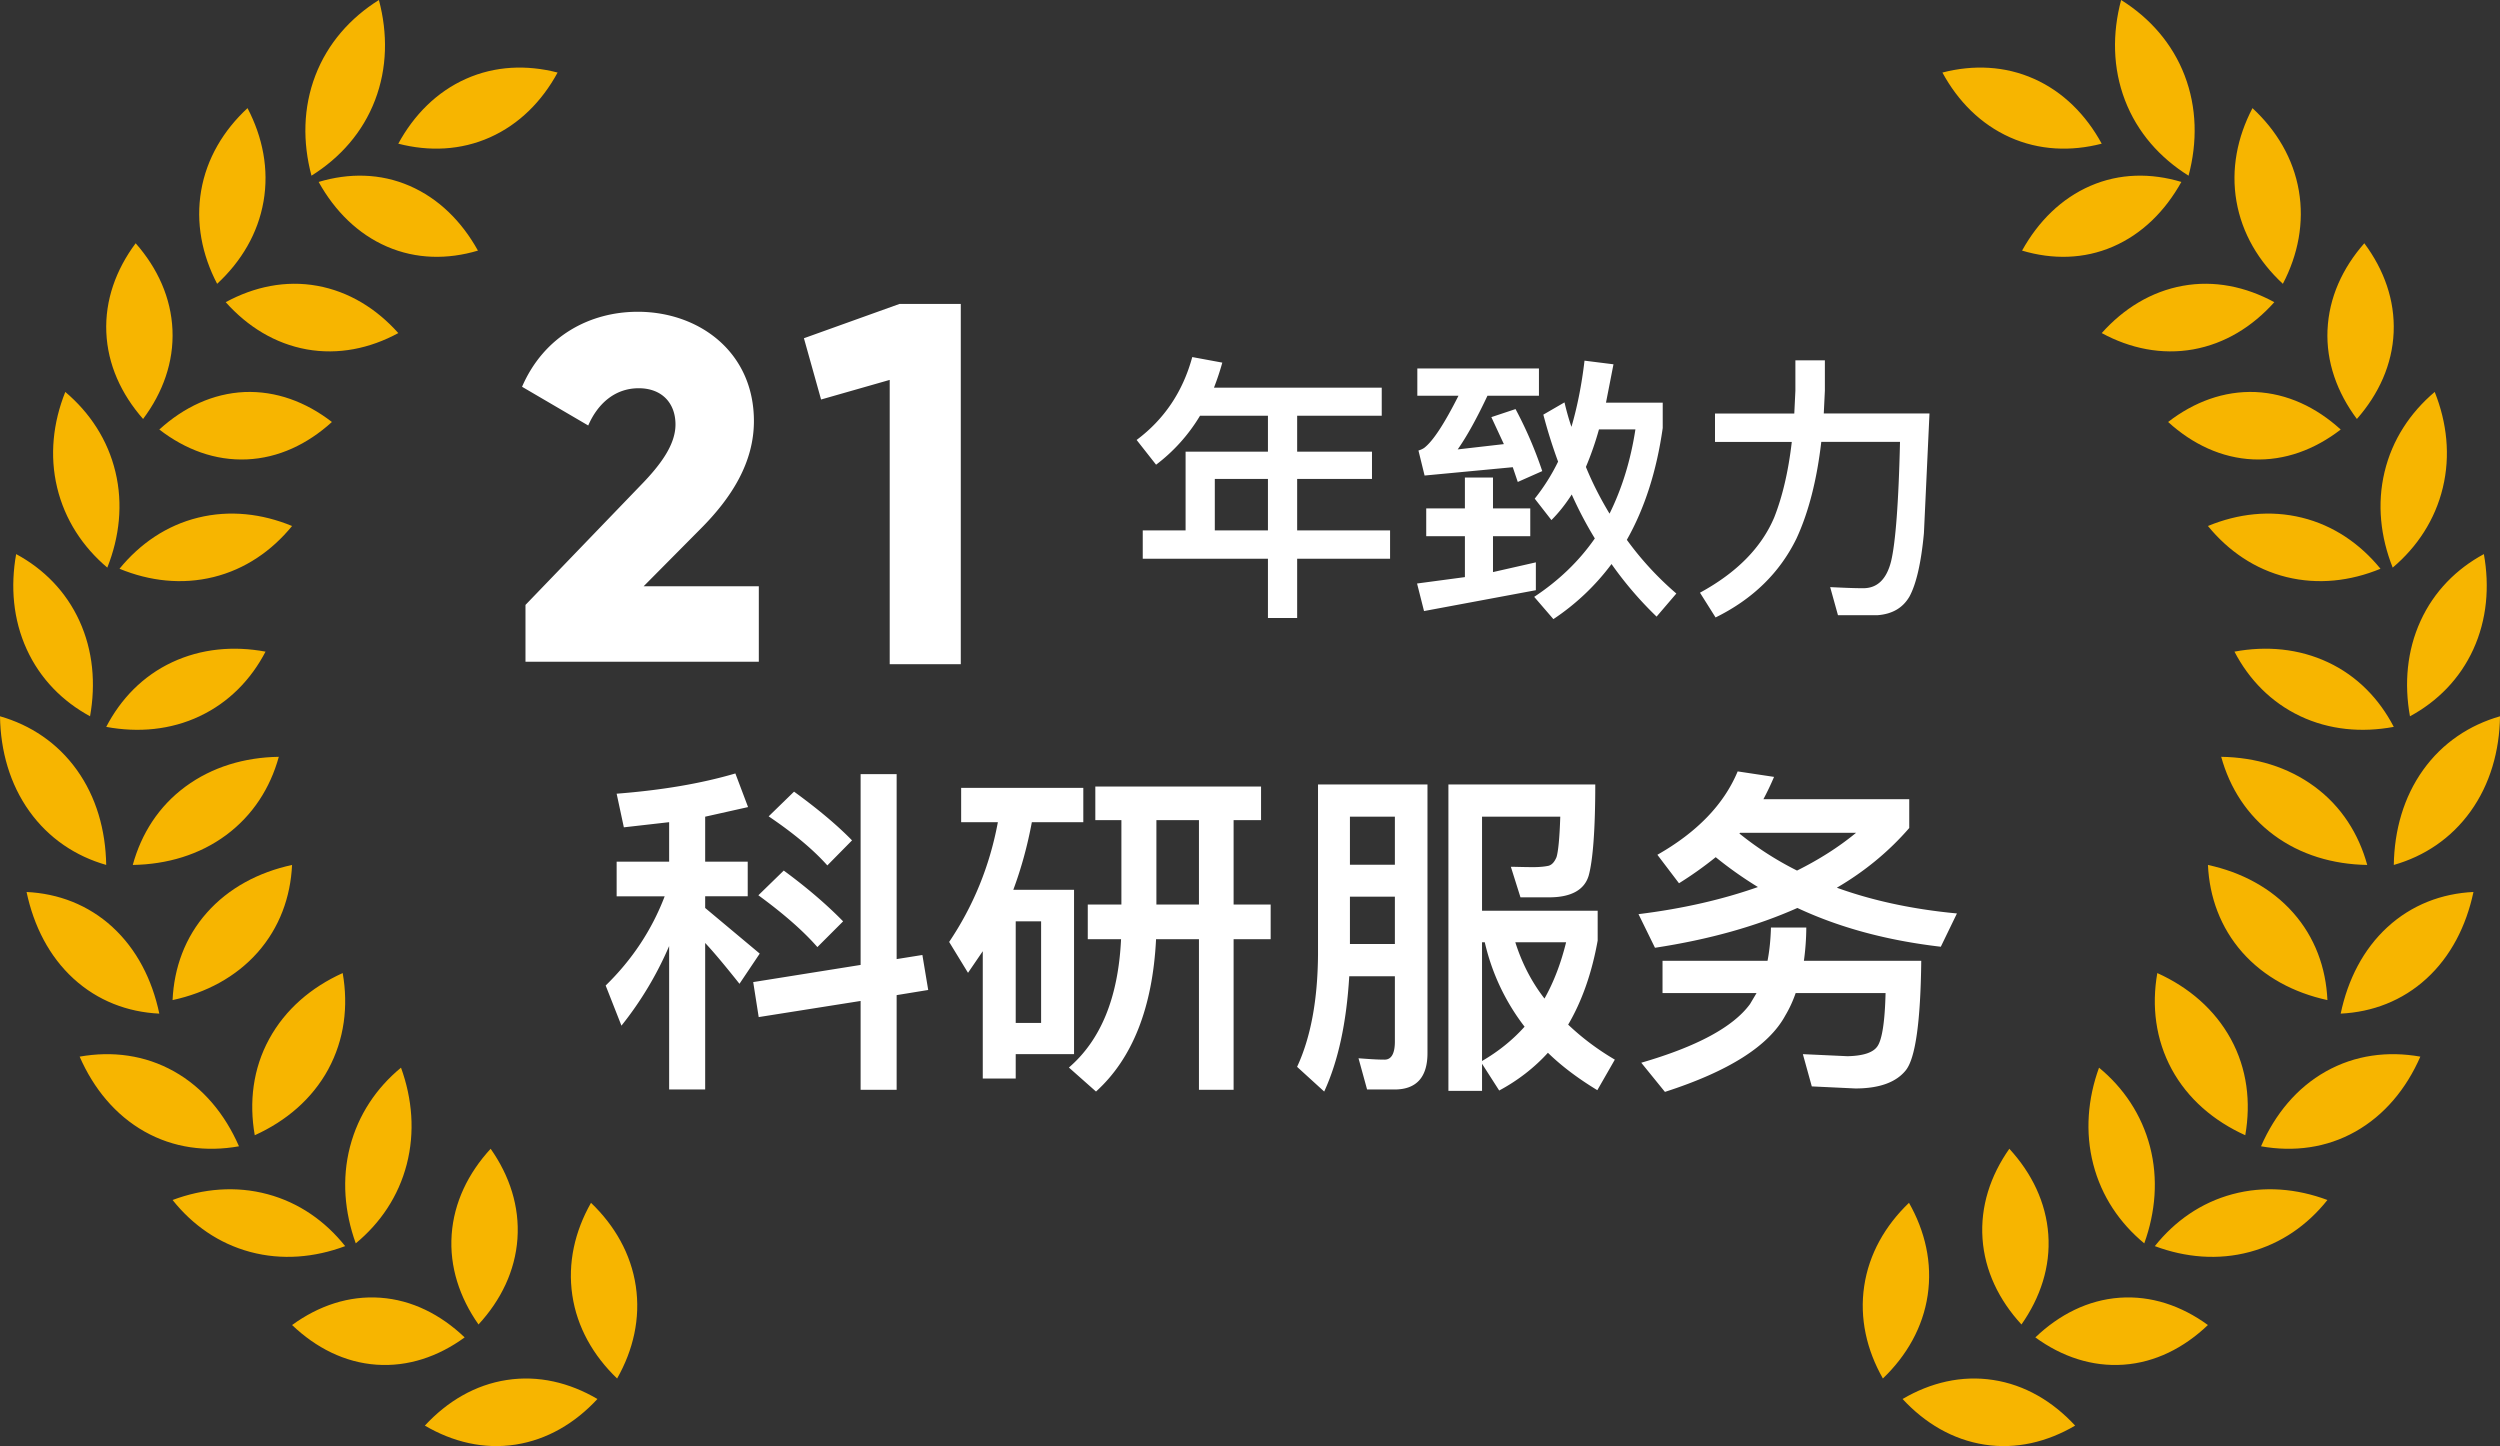
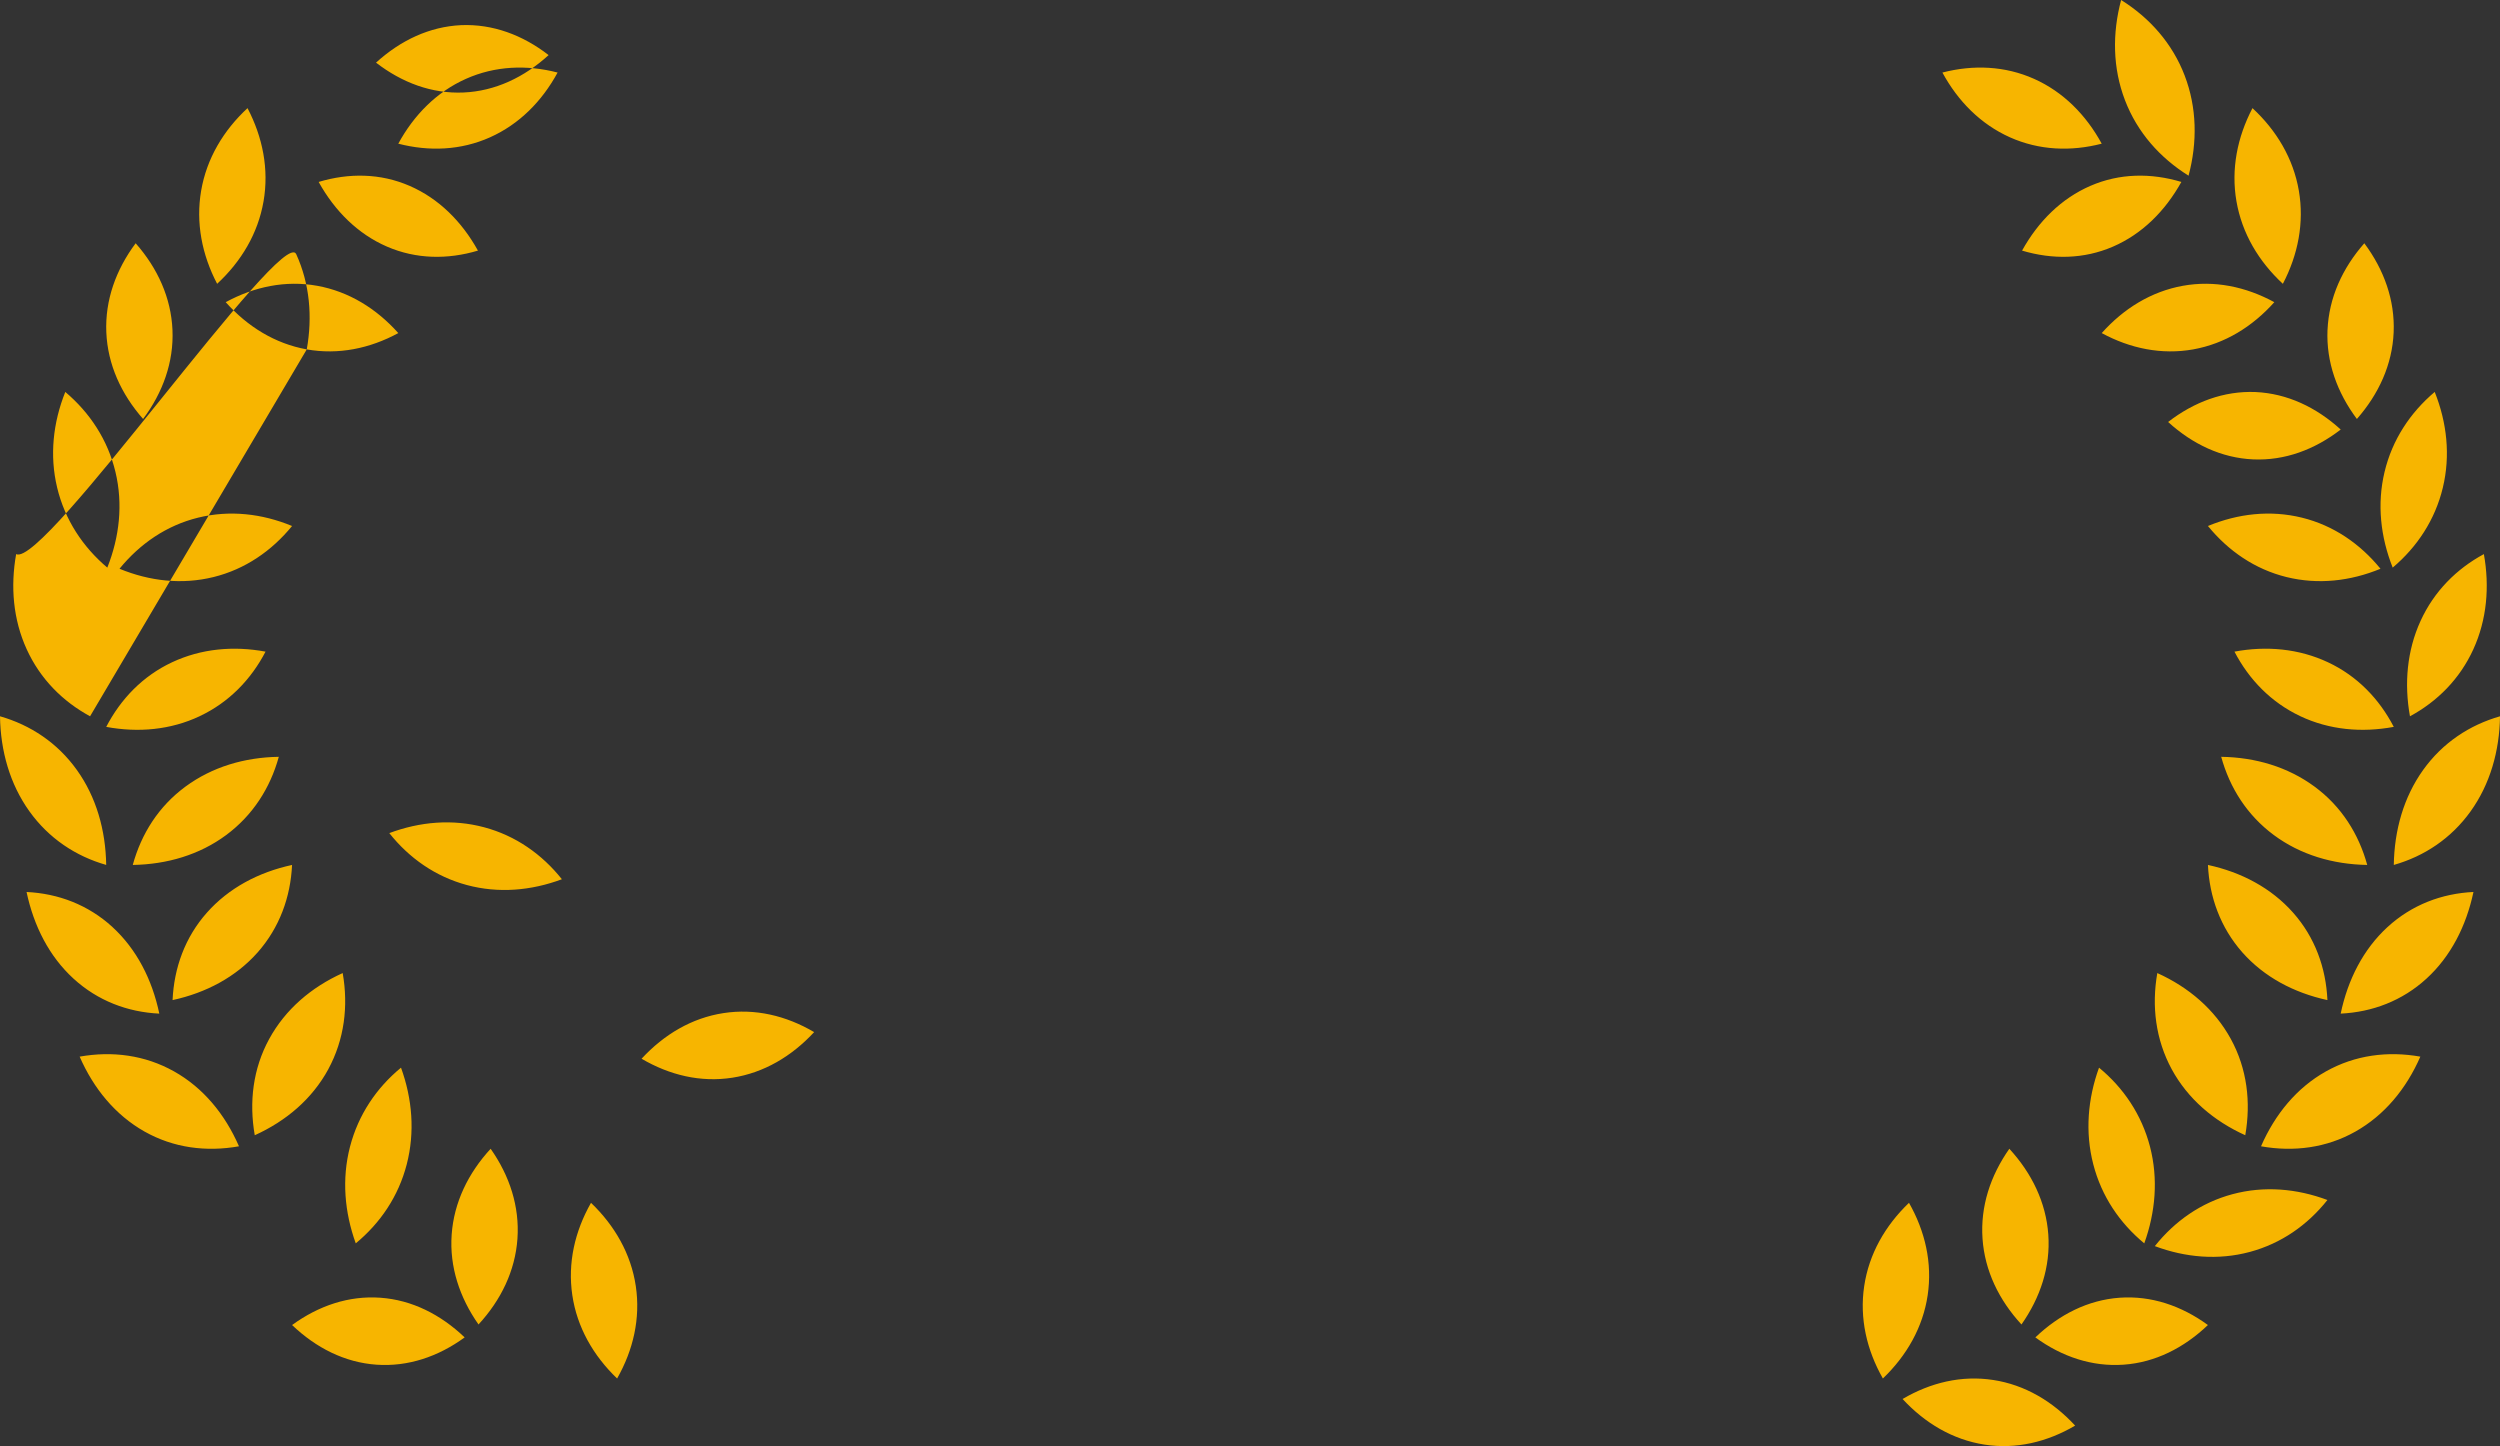
<svg xmlns="http://www.w3.org/2000/svg" width="102" height="59" fill="none">
  <rect width="100%" height="100%" fill="#333333" stroke="none" />
  <g clip-path="url(#A)">
    <g fill="#fff">
-       <path d="M48.962 16.963h2.77v1.464h-3.36v3.212h-1.748v1.158h5.108v2.418h1.192v-2.418h3.791v-1.158h-3.791v-2.1h3.053v-1.112h-3.053v-1.464h3.451v-1.146H49.53a10.75 10.75 0 0 0 .34-1.022l-1.226-.227c-.386 1.419-1.146 2.542-2.27 3.382l.794 1.01a7.03 7.03 0 0 0 1.793-1.998zm.602 4.676v-2.1h2.168v2.1h-2.168zm16.265-6.776l-1.181-.148c-.113.976-.295 1.884-.533 2.701-.113-.329-.204-.658-.284-.999l-.863.5a20.94 20.94 0 0 0 .602 1.918 8.11 8.11 0 0 1-.953 1.51l.681.874c.295-.295.568-.636.829-1.044a15.8 15.8 0 0 0 .942 1.793c-.647.931-1.476 1.725-2.474 2.384l.783.908a9.51 9.51 0 0 0 2.372-2.247 14.84 14.84 0 0 0 1.839 2.145l.806-.942a12.76 12.76 0 0 1-2.02-2.191c.726-1.283 1.215-2.804 1.464-4.563v-1.033h-2.315l.306-1.566zm-.159 6.095c-.363-.602-.692-1.237-.965-1.907a12.63 12.63 0 0 0 .533-1.532h1.487c-.193 1.26-.545 2.406-1.056 3.439zm-3.008 1.986l-1.748.397v-1.464h1.521v-1.135h-1.521v-1.26h-1.146v1.26H58.19v1.135h1.578v1.669l-1.952.261.284 1.124 4.563-.851v-1.135zm-4.835-7.911v1.112h1.68c-.579 1.146-1.044 1.861-1.407 2.134a.87.87 0 0 1-.227.102l.25 1.021 3.598-.34.204.602.999-.443a16.5 16.5 0 0 0-1.09-2.531l-.987.329.511 1.101-1.884.216c.352-.499.761-1.226 1.215-2.191h2.1v-1.112h-4.96zm15.425-.329v1.237l-.045.931h-3.235v1.158h3.133c-.136 1.181-.375 2.213-.715 3.076-.522 1.237-1.532 2.259-3.031 3.076l.636 1.01c1.521-.749 2.622-1.827 3.303-3.224.488-1.056.829-2.372 1.01-3.939h3.212c-.057 2.486-.182 4.109-.363 4.869-.182.726-.556 1.101-1.135 1.101-.431 0-.874-.023-1.351-.045l.318 1.146h1.612c.602-.045 1.033-.295 1.305-.761.272-.499.477-1.362.59-2.588l.227-4.881H74.41l.045-.931v-1.237h-1.203zM21.44 27h9.52v-3.08h-4.7l2.32-2.34c1.28-1.28 2.18-2.72 2.18-4.4 0-2.82-2.24-4.46-4.74-4.46-1.94 0-3.82.98-4.72 3.06l2.7 1.58c.38-.88 1.08-1.52 2.06-1.52.94 0 1.5.6 1.5 1.48 0 .82-.6 1.64-1.42 2.48l-4.7 4.88V27zM36.7 12.4h2.5v14.7h-2.9V15.5l-2.8.8-.7-2.5 3.9-1.4zm.933 26.563l-1.05.168v-7.546h-1.47v7.784l-4.382.7.224 1.428 4.158-.658v3.626h1.47v-3.864l1.288-.21-.238-1.428zm-5.236-6.664l-1.036 1.008c1.036.7 1.834 1.372 2.394 2.002l1.008-1.022c-.644-.658-1.442-1.316-2.366-1.988zm-.42 3.22l-1.036 1.008c1.036.756 1.848 1.47 2.408 2.114l1.05-1.05c-.672-.686-1.47-1.372-2.422-2.072zm-6.818-.364v1.414h1.96c-.518 1.358-1.316 2.576-2.408 3.64l.644 1.638a14.08 14.08 0 0 0 1.946-3.248v5.852h1.47v-5.978c.392.42.854.98 1.4 1.666l.826-1.232-2.226-1.862v-.476h1.736v-1.414h-1.736v-1.834l1.75-.392-.518-1.372c-1.428.42-3.038.686-4.844.826l.294 1.372 1.848-.21v1.61h-2.142zm23.758-1.694v3.444h-1.736v-3.444h1.736zm0 4.858v6.146h1.414v-6.146h1.512v-1.414h-1.512v-3.444h1.12v-1.372h-6.762v1.372h1.064v3.444h-1.372v1.414h1.358c-.112 2.38-.826 4.116-2.128 5.236l1.106.98c1.484-1.344 2.31-3.416 2.45-6.216h1.75zm-8.204-4.774c-.336 1.806-1.008 3.43-1.988 4.886l.77 1.26.602-.882v5.194h1.344v-.994h2.38v-6.706h-2.478c.322-.868.574-1.778.756-2.758h2.1v-1.4h-4.984v1.4h1.498zm.728 8.19v-4.144h1.036v4.144h-1.036zm13.636-5.152h1.834v1.932h-1.834v-1.932zm1.834-1.302h-1.834v-1.96h1.834v1.96zm-1.862 4.55h1.862v2.66c0 .49-.14.742-.42.742-.336 0-.686-.028-1.064-.056l.35 1.274h1.12c.896 0 1.344-.504 1.344-1.484V32.005h-4.466v6.944c-.014 1.848-.294 3.374-.854 4.578l1.106 1.008c.574-1.246.91-2.814 1.022-4.704zm5.418-1.386h.112a8.88 8.88 0 0 0 1.624 3.444c-.49.546-1.064 1.008-1.736 1.4v-4.844zm0 4.956l.7 1.092c.756-.406 1.428-.924 1.988-1.54.56.546 1.232 1.05 2.016 1.526l.714-1.246c-.714-.42-1.344-.896-1.904-1.428.56-.952.966-2.1 1.204-3.43v-1.218h-4.718v-3.836h3.192c-.028.882-.084 1.428-.154 1.652-.084.196-.182.308-.322.35-.126.028-.336.056-.63.056-.378 0-.686-.014-.91-.014l.392 1.246h1.176c.896 0 1.442-.308 1.61-.896.168-.616.266-1.862.266-3.71h-5.992v12.502h1.372v-1.106zm1.358-4.956h2.072c-.21.854-.504 1.624-.882 2.296-.532-.686-.924-1.456-1.19-2.296zm9.072-6.972c-.56 1.344-1.652 2.478-3.276 3.402l.882 1.162a15.06 15.06 0 0 0 1.498-1.064c.532.434 1.106.84 1.722 1.218-1.428.504-3.052.882-4.872 1.106l.672 1.372c2.212-.336 4.144-.882 5.81-1.624 1.736.812 3.682 1.33 5.852 1.582l.658-1.358c-1.792-.168-3.43-.518-4.9-1.05 1.148-.672 2.128-1.484 2.954-2.436v-1.176h-5.95a11.03 11.03 0 0 0 .434-.91l-1.484-.224zm2.422 4.046c-.84-.42-1.624-.924-2.352-1.512l.028-.028h4.732c-.714.588-1.512 1.092-2.408 1.54zm-1.064 2.324c-.014.476-.056.924-.14 1.358h-4.284v1.316h3.836l-.266.448c-.686.938-2.17 1.736-4.438 2.394l.966 1.19c2.604-.84 4.242-1.876 4.914-3.122.168-.28.308-.588.42-.91h3.668c-.028 1.162-.14 1.876-.322 2.156-.168.266-.574.406-1.232.42l-1.82-.084.364 1.316 1.778.084c.98 0 1.666-.252 2.058-.742s.602-1.974.63-4.466h-4.788a10.32 10.32 0 0 0 .098-1.358h-1.442z" />
-     </g>
+       </g>
    <g fill-rule="evenodd" fill="#f7b500">
-       <path d="M13.394 43.625c.656-1.212.825-2.57.588-3.924-1.284.58-2.341 1.483-3.001 2.693s-.823 2.569-.587 3.924c1.286-.582 2.342-1.483 3.001-2.693zM8.15 29.219c1.188-.561 2.091-1.492 2.684-2.632-1.307-.243-2.625-.124-3.816.435s-2.09 1.492-2.684 2.635c1.31.243 2.626.125 3.816-.437zm3.225 1.659c-1.394.021-2.716.411-3.81 1.217s-1.8 1.925-2.148 3.195c1.397-.023 2.72-.412 3.81-1.219s1.8-1.926 2.148-3.192zm-.861 7.978c.89-1.01 1.341-2.251 1.402-3.566-1.365.296-2.581.939-3.474 1.946s-1.341 2.249-1.401 3.568c1.367-.297 2.581-.94 3.473-1.948zM4.378 23.159c.497-1.251.647-2.592.332-3.905s-1.046-2.417-2.046-3.263c-.5 1.251-.647 2.594-.332 3.905s1.046 2.418 2.046 3.263zm6.375-14.947c.226-1.31-.034-2.614-.654-3.8-.985.913-1.667 2.057-1.892 3.367s.033 2.616.652 3.801c.985-.913 1.667-2.054 1.894-3.368zM7.037 13.46c-.057-1.311-.606-2.517-1.502-3.535-.806 1.081-1.253 2.325-1.197 3.636s.606 2.516 1.5 3.533c.807-1.079 1.255-2.321 1.199-3.633zm-2.162 9.745c1.231.508 2.549.656 3.836.339s2.376-1.067 3.205-2.083c-1.228-.508-2.548-.658-3.837-.34s-2.373 1.066-3.204 2.085zM19.5 10.225c-.661-1.192-1.602-2.128-2.791-2.643S14.242 7.051 13 7.423c.665 1.194 1.604 2.126 2.792 2.64s2.471.531 3.708.162zm.493-4.622c1.19-.533 2.118-1.466 2.757-2.643-1.262-.326-2.553-.273-3.742.258S16.89 4.687 16.25 5.862c1.261.326 2.552.273 3.743-.259zM14.28 46.787c-.339 1.313-.225 2.667.235 3.942 1.001-.827 1.743-1.917 2.081-3.228s.226-2.669-.235-3.94c-.999.822-1.74 1.916-2.081 3.226zm-1.764-32.532c1.289.229 2.57-.034 3.735-.665-.895-1.002-2.02-1.696-3.307-1.929s-2.569.034-3.735.668c.897 1.004 2.019 1.694 3.307 1.926zM3.674 29.224c.238-1.331.122-2.674-.43-3.885S1.78 23.213.659 22.607c-.238 1.331-.122 2.674.43 3.883s1.466 2.128 2.586 2.734zm9.868-12.007c-1.059-.82-2.281-1.275-3.569-1.222-1.289.06-2.472.618-3.473 1.53 1.064.821 2.282 1.274 3.571 1.218s2.473-.618 3.471-1.526zm1.759-13.128c.502-1.312.522-2.722.158-4.089-1.169.732-2.09 1.771-2.592 3.081s-.523 2.722-.159 4.087c1.169-.731 2.091-1.766 2.593-3.079zm-1.218 46.753c-.81-1.017-1.882-1.775-3.171-2.12s-2.62-.23-3.871.238c.81 1.019 1.882 1.775 3.17 2.12s2.62.23 3.872-.238zm6.59 5.462c-1.289.198-2.422.87-3.339 1.861 1.144.672 2.413.975 3.701.775s2.424-.871 3.34-1.861c-1.144-.672-2.412-.975-3.702-.775zM4.333 35.29c-.022-1.42-.404-2.768-1.197-3.876S1.244 29.58 0 29.224c.022 1.421.404 2.766 1.198 3.875s1.891 1.835 3.135 2.19zm16.779 15.247c.091-1.313-.32-2.568-1.094-3.667-.916.996-1.497 2.189-1.59 3.501s.322 2.566 1.095 3.668c.919-.997 1.497-2.189 1.589-3.501zm3.001-1.462c-.661 1.164-.957 2.455-.763 3.767s.855 2.467 1.828 3.401c.662-1.165.958-2.456.763-3.768s-.855-2.467-1.828-3.4zM4.588 37.822c-.992-.907-2.21-1.367-3.504-1.429.294 1.391.924 2.627 1.914 3.534s2.21 1.367 3.502 1.429c-.292-1.39-.923-2.626-1.913-3.534zm10.931 15.125c-1.29-.091-2.519.326-3.602 1.114.98.936 2.152 1.527 3.439 1.618s2.521-.325 3.602-1.113c-.979-.935-2.15-1.527-3.439-1.619zM9.75 46.768c-.571-1.309-1.457-2.386-2.647-3.054s-2.521-.84-3.853-.603c.572 1.309 1.46 2.386 2.647 3.056s2.523.839 3.853.602zm78.856-3.143c-.656-1.212-.825-2.57-.588-3.924 1.284.58 2.341 1.483 3.002 2.693s.823 2.569.587 3.924c-1.286-.582-2.342-1.483-3.001-2.693zm5.244-14.406c-1.188-.561-2.091-1.492-2.684-2.632 1.307-.243 2.626-.124 3.817.435s2.09 1.492 2.683 2.635c-1.31.243-2.626.125-3.816-.437zm-3.225 1.659c1.394.021 2.716.411 3.81 1.217s1.799 1.925 2.148 3.195c-1.397-.023-2.72-.412-3.81-1.219s-1.8-1.926-2.148-3.192zm.861 7.978c-.89-1.01-1.341-2.251-1.402-3.566 1.365.296 2.581.939 3.474 1.946s1.341 2.249 1.401 3.568c-1.367-.297-2.581-.94-3.473-1.948zm6.136-15.697c-.497-1.251-.646-2.592-.332-3.905s1.046-2.417 2.046-3.263c.5 1.251.647 2.594.332 3.905s-1.046 2.418-2.046 3.263zM91.247 8.212c-.226-1.31.034-2.614.654-3.8.985.913 1.667 2.057 1.892 3.367s-.033 2.616-.652 3.801c-.985-.913-1.667-2.054-1.894-3.368zm3.716 5.248c.057-1.311.606-2.517 1.501-3.535.806 1.081 1.253 2.325 1.197 3.636s-.606 2.516-1.5 3.533c-.807-1.079-1.255-2.321-1.199-3.633zm2.162 9.745c-1.231.508-2.549.656-3.836.339s-2.375-1.067-3.205-2.083c1.228-.508 2.548-.658 3.837-.34s2.373 1.066 3.204 2.085zM82.5 10.225c.661-1.192 1.602-2.128 2.791-2.643s2.467-.531 3.709-.159c-.665 1.194-1.604 2.126-2.792 2.64s-2.471.531-3.708.162zm-.493-4.622c-1.19-.533-2.118-1.466-2.757-2.643 1.262-.326 2.553-.273 3.742.258s2.117 1.469 2.758 2.644c-1.261.326-2.552.273-3.743-.259zm5.714 41.184c.339 1.313.225 2.667-.235 3.942-1.001-.827-1.743-1.917-2.081-3.228s-.226-2.669.235-3.94c.999.822 1.74 1.916 2.081 3.226zm1.764-32.532c-1.289.229-2.57-.034-3.735-.665.895-1.002 2.02-1.696 3.307-1.929s2.569.034 3.735.668c-.897 1.004-2.019 1.694-3.307 1.926zm8.841 14.969c-.239-1.331-.122-2.674.43-3.885s1.465-2.126 2.586-2.732c.239 1.331.122 2.674-.429 3.883s-1.466 2.128-2.586 2.734zm-9.867-12.007c1.059-.82 2.281-1.275 3.569-1.222 1.289.06 2.472.618 3.473 1.53-1.064.821-2.282 1.274-3.571 1.218s-2.473-.618-3.471-1.526zm-1.76-13.128c-.502-1.312-.522-2.722-.157-4.089 1.169.732 2.09 1.771 2.592 3.081s.523 2.722.159 4.087c-1.169-.731-2.091-1.766-2.594-3.079zm1.218 46.753c.81-1.017 1.882-1.775 3.171-2.12s2.62-.23 3.871.238c-.809 1.019-1.882 1.775-3.17 2.12s-2.62.23-3.872-.238zm-6.59 5.462c1.289.198 2.422.87 3.339 1.861-1.144.672-2.413.975-3.701.775s-2.424-.871-3.34-1.861c1.144-.672 2.412-.975 3.702-.775zm16.34-21.014c.022-1.42.404-2.768 1.197-3.876s1.893-1.833 3.137-2.189c-.022 1.421-.404 2.766-1.198 3.875s-1.891 1.835-3.136 2.19zm-16.78 15.247c-.091-1.313.32-2.568 1.094-3.667.916.996 1.497 2.189 1.59 3.501s-.322 2.566-1.095 3.668c-.919-.997-1.497-2.189-1.589-3.501zm-3-1.462c.661 1.164.957 2.455.763 3.767s-.855 2.467-1.828 3.401c-.662-1.165-.958-2.456-.763-3.768s.855-2.467 1.828-3.4zm19.526-11.253c.992-.907 2.21-1.367 3.504-1.429-.294 1.391-.925 2.627-1.915 3.534s-2.21 1.367-3.502 1.429c.292-1.39.923-2.626 1.913-3.534zM86.481 52.947c1.29-.091 2.519.326 3.602 1.114-.98.936-2.152 1.527-3.439 1.618s-2.521-.325-3.602-1.113c.979-.935 2.15-1.527 3.439-1.619zm5.769-6.179c.571-1.309 1.457-2.386 2.647-3.054s2.521-.84 3.853-.603c-.572 1.309-1.46 2.386-2.647 3.056s-2.523.839-3.853.602z" />
+       <path d="M13.394 43.625c.656-1.212.825-2.57.588-3.924-1.284.58-2.341 1.483-3.001 2.693s-.823 2.569-.587 3.924c1.286-.582 2.342-1.483 3.001-2.693zM8.15 29.219c1.188-.561 2.091-1.492 2.684-2.632-1.307-.243-2.625-.124-3.816.435s-2.09 1.492-2.684 2.635c1.31.243 2.626.125 3.816-.437zm3.225 1.659c-1.394.021-2.716.411-3.81 1.217s-1.8 1.925-2.148 3.195c1.397-.023 2.72-.412 3.81-1.219s1.8-1.926 2.148-3.192zm-.861 7.978c.89-1.01 1.341-2.251 1.402-3.566-1.365.296-2.581.939-3.474 1.946s-1.341 2.249-1.401 3.568c1.367-.297 2.581-.94 3.473-1.948zM4.378 23.159c.497-1.251.647-2.592.332-3.905s-1.046-2.417-2.046-3.263c-.5 1.251-.647 2.594-.332 3.905s1.046 2.418 2.046 3.263zm6.375-14.947c.226-1.31-.034-2.614-.654-3.8-.985.913-1.667 2.057-1.892 3.367s.033 2.616.652 3.801c.985-.913 1.667-2.054 1.894-3.368zM7.037 13.46c-.057-1.311-.606-2.517-1.502-3.535-.806 1.081-1.253 2.325-1.197 3.636s.606 2.516 1.5 3.533c.807-1.079 1.255-2.321 1.199-3.633zm-2.162 9.745c1.231.508 2.549.656 3.836.339s2.376-1.067 3.205-2.083c-1.228-.508-2.548-.658-3.837-.34s-2.373 1.066-3.204 2.085zM19.5 10.225c-.661-1.192-1.602-2.128-2.791-2.643S14.242 7.051 13 7.423c.665 1.194 1.604 2.126 2.792 2.64s2.471.531 3.708.162zm.493-4.622c1.19-.533 2.118-1.466 2.757-2.643-1.262-.326-2.553-.273-3.742.258S16.89 4.687 16.25 5.862c1.261.326 2.552.273 3.743-.259zM14.28 46.787c-.339 1.313-.225 2.667.235 3.942 1.001-.827 1.743-1.917 2.081-3.228s.226-2.669-.235-3.94c-.999.822-1.74 1.916-2.081 3.226zm-1.764-32.532c1.289.229 2.57-.034 3.735-.665-.895-1.002-2.02-1.696-3.307-1.929s-2.569.034-3.735.668c.897 1.004 2.019 1.694 3.307 1.926zc.238-1.331.122-2.674-.43-3.885S1.78 23.213.659 22.607c-.238 1.331-.122 2.674.43 3.883s1.466 2.128 2.586 2.734zm9.868-12.007c-1.059-.82-2.281-1.275-3.569-1.222-1.289.06-2.472.618-3.473 1.53 1.064.821 2.282 1.274 3.571 1.218s2.473-.618 3.471-1.526zm1.759-13.128c.502-1.312.522-2.722.158-4.089-1.169.732-2.09 1.771-2.592 3.081s-.523 2.722-.159 4.087c1.169-.731 2.091-1.766 2.593-3.079zm-1.218 46.753c-.81-1.017-1.882-1.775-3.171-2.12s-2.62-.23-3.871.238c.81 1.019 1.882 1.775 3.17 2.12s2.62.23 3.872-.238zm6.59 5.462c-1.289.198-2.422.87-3.339 1.861 1.144.672 2.413.975 3.701.775s2.424-.871 3.34-1.861c-1.144-.672-2.412-.975-3.702-.775zM4.333 35.29c-.022-1.42-.404-2.768-1.197-3.876S1.244 29.58 0 29.224c.022 1.421.404 2.766 1.198 3.875s1.891 1.835 3.135 2.19zm16.779 15.247c.091-1.313-.32-2.568-1.094-3.667-.916.996-1.497 2.189-1.59 3.501s.322 2.566 1.095 3.668c.919-.997 1.497-2.189 1.589-3.501zm3.001-1.462c-.661 1.164-.957 2.455-.763 3.767s.855 2.467 1.828 3.401c.662-1.165.958-2.456.763-3.768s-.855-2.467-1.828-3.4zM4.588 37.822c-.992-.907-2.21-1.367-3.504-1.429.294 1.391.924 2.627 1.914 3.534s2.21 1.367 3.502 1.429c-.292-1.39-.923-2.626-1.913-3.534zm10.931 15.125c-1.29-.091-2.519.326-3.602 1.114.98.936 2.152 1.527 3.439 1.618s2.521-.325 3.602-1.113c-.979-.935-2.15-1.527-3.439-1.619zM9.75 46.768c-.571-1.309-1.457-2.386-2.647-3.054s-2.521-.84-3.853-.603c.572 1.309 1.46 2.386 2.647 3.056s2.523.839 3.853.602zm78.856-3.143c-.656-1.212-.825-2.57-.588-3.924 1.284.58 2.341 1.483 3.002 2.693s.823 2.569.587 3.924c-1.286-.582-2.342-1.483-3.001-2.693zm5.244-14.406c-1.188-.561-2.091-1.492-2.684-2.632 1.307-.243 2.626-.124 3.817.435s2.09 1.492 2.683 2.635c-1.31.243-2.626.125-3.816-.437zm-3.225 1.659c1.394.021 2.716.411 3.81 1.217s1.799 1.925 2.148 3.195c-1.397-.023-2.72-.412-3.81-1.219s-1.8-1.926-2.148-3.192zm.861 7.978c-.89-1.01-1.341-2.251-1.402-3.566 1.365.296 2.581.939 3.474 1.946s1.341 2.249 1.401 3.568c-1.367-.297-2.581-.94-3.473-1.948zm6.136-15.697c-.497-1.251-.646-2.592-.332-3.905s1.046-2.417 2.046-3.263c.5 1.251.647 2.594.332 3.905s-1.046 2.418-2.046 3.263zM91.247 8.212c-.226-1.31.034-2.614.654-3.8.985.913 1.667 2.057 1.892 3.367s-.033 2.616-.652 3.801c-.985-.913-1.667-2.054-1.894-3.368zm3.716 5.248c.057-1.311.606-2.517 1.501-3.535.806 1.081 1.253 2.325 1.197 3.636s-.606 2.516-1.5 3.533c-.807-1.079-1.255-2.321-1.199-3.633zm2.162 9.745c-1.231.508-2.549.656-3.836.339s-2.375-1.067-3.205-2.083c1.228-.508 2.548-.658 3.837-.34s2.373 1.066 3.204 2.085zM82.5 10.225c.661-1.192 1.602-2.128 2.791-2.643s2.467-.531 3.709-.159c-.665 1.194-1.604 2.126-2.792 2.64s-2.471.531-3.708.162zm-.493-4.622c-1.19-.533-2.118-1.466-2.757-2.643 1.262-.326 2.553-.273 3.742.258s2.117 1.469 2.758 2.644c-1.261.326-2.552.273-3.743-.259zm5.714 41.184c.339 1.313.225 2.667-.235 3.942-1.001-.827-1.743-1.917-2.081-3.228s-.226-2.669.235-3.94c.999.822 1.74 1.916 2.081 3.226zm1.764-32.532c-1.289.229-2.57-.034-3.735-.665.895-1.002 2.02-1.696 3.307-1.929s2.569.034 3.735.668c-.897 1.004-2.019 1.694-3.307 1.926zm8.841 14.969c-.239-1.331-.122-2.674.43-3.885s1.465-2.126 2.586-2.732c.239 1.331.122 2.674-.429 3.883s-1.466 2.128-2.586 2.734zm-9.867-12.007c1.059-.82 2.281-1.275 3.569-1.222 1.289.06 2.472.618 3.473 1.53-1.064.821-2.282 1.274-3.571 1.218s-2.473-.618-3.471-1.526zm-1.76-13.128c-.502-1.312-.522-2.722-.157-4.089 1.169.732 2.09 1.771 2.592 3.081s.523 2.722.159 4.087c-1.169-.731-2.091-1.766-2.594-3.079zm1.218 46.753c.81-1.017 1.882-1.775 3.171-2.12s2.62-.23 3.871.238c-.809 1.019-1.882 1.775-3.17 2.12s-2.62.23-3.872-.238zm-6.59 5.462c1.289.198 2.422.87 3.339 1.861-1.144.672-2.413.975-3.701.775s-2.424-.871-3.34-1.861c1.144-.672 2.412-.975 3.702-.775zm16.34-21.014c.022-1.42.404-2.768 1.197-3.876s1.893-1.833 3.137-2.189c-.022 1.421-.404 2.766-1.198 3.875s-1.891 1.835-3.136 2.19zm-16.78 15.247c-.091-1.313.32-2.568 1.094-3.667.916.996 1.497 2.189 1.59 3.501s-.322 2.566-1.095 3.668c-.919-.997-1.497-2.189-1.589-3.501zm-3-1.462c.661 1.164.957 2.455.763 3.767s-.855 2.467-1.828 3.401c-.662-1.165-.958-2.456-.763-3.768s.855-2.467 1.828-3.4zm19.526-11.253c.992-.907 2.21-1.367 3.504-1.429-.294 1.391-.925 2.627-1.915 3.534s-2.21 1.367-3.502 1.429c.292-1.39.923-2.626 1.913-3.534zM86.481 52.947c1.29-.091 2.519.326 3.602 1.114-.98.936-2.152 1.527-3.439 1.618s-2.521-.325-3.602-1.113c.979-.935 2.15-1.527 3.439-1.619zm5.769-6.179c.571-1.309 1.457-2.386 2.647-3.054s2.521-.84 3.853-.603c-.572 1.309-1.46 2.386-2.647 3.056s-2.523.839-3.853.602z" />
    </g>
  </g>
  <defs>
    <clipPath id="A">
      <path fill="#fff" d="M0 0h102v59H0z" />
    </clipPath>
  </defs>
</svg>